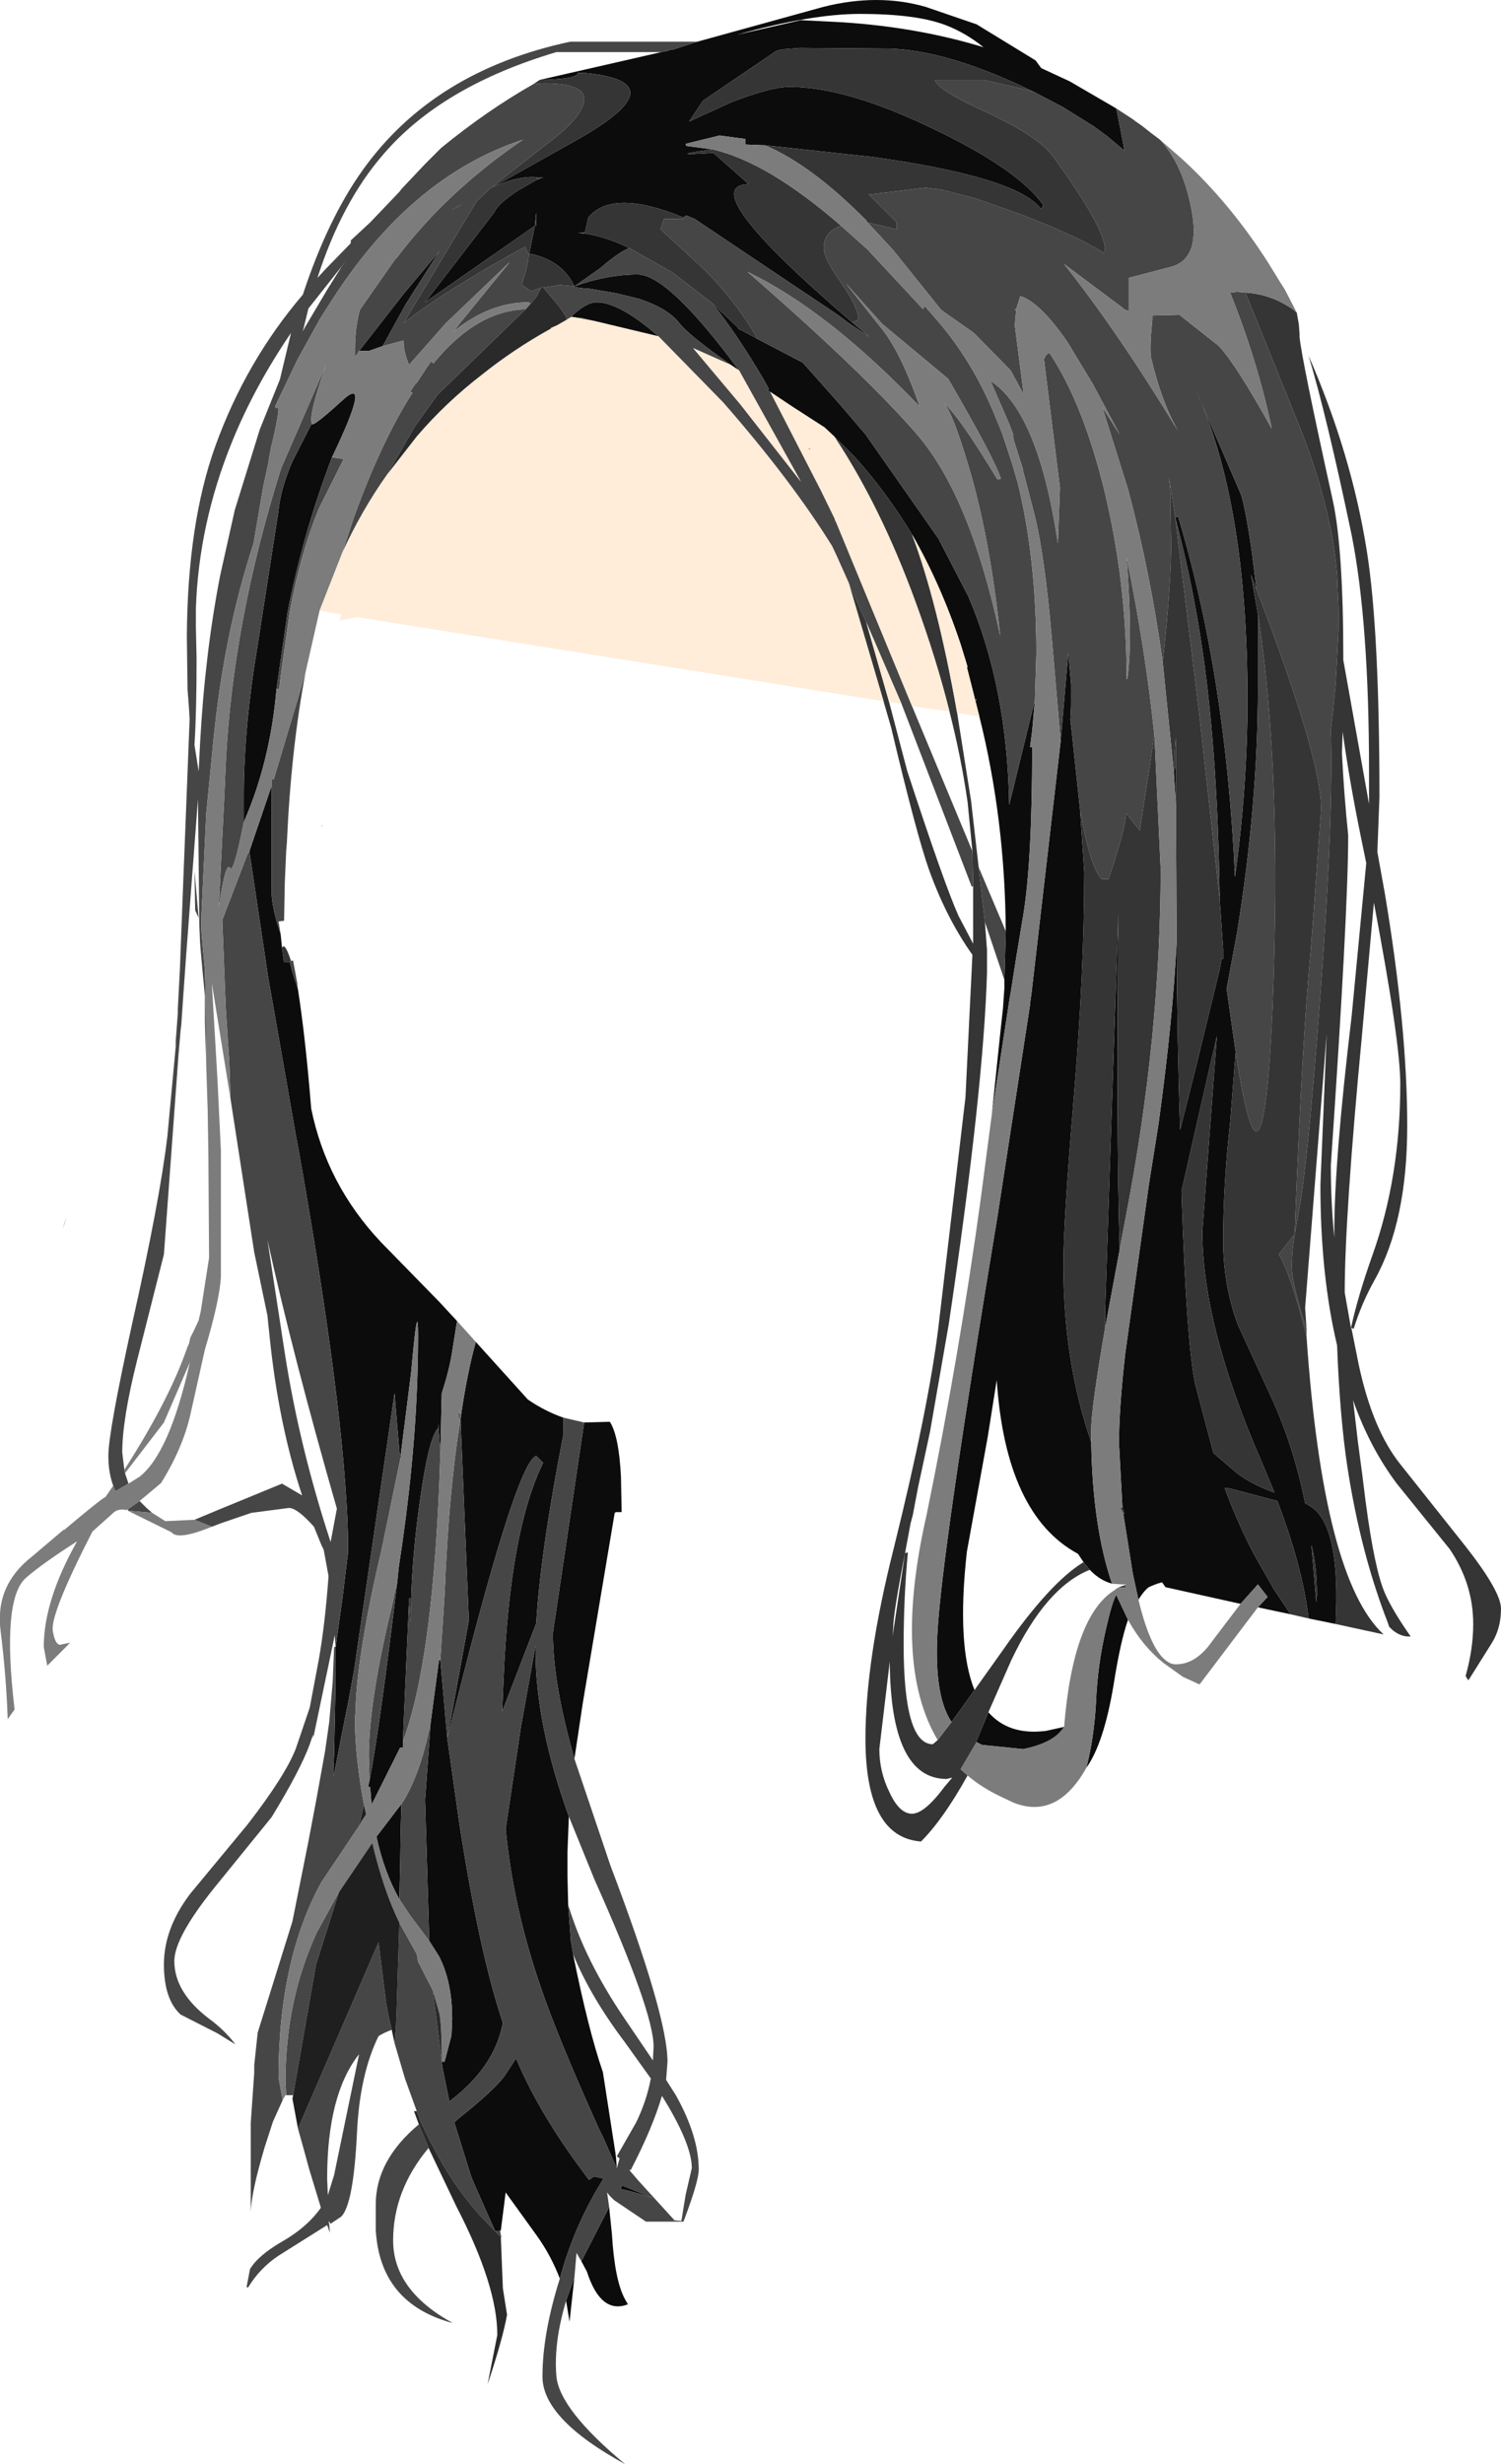
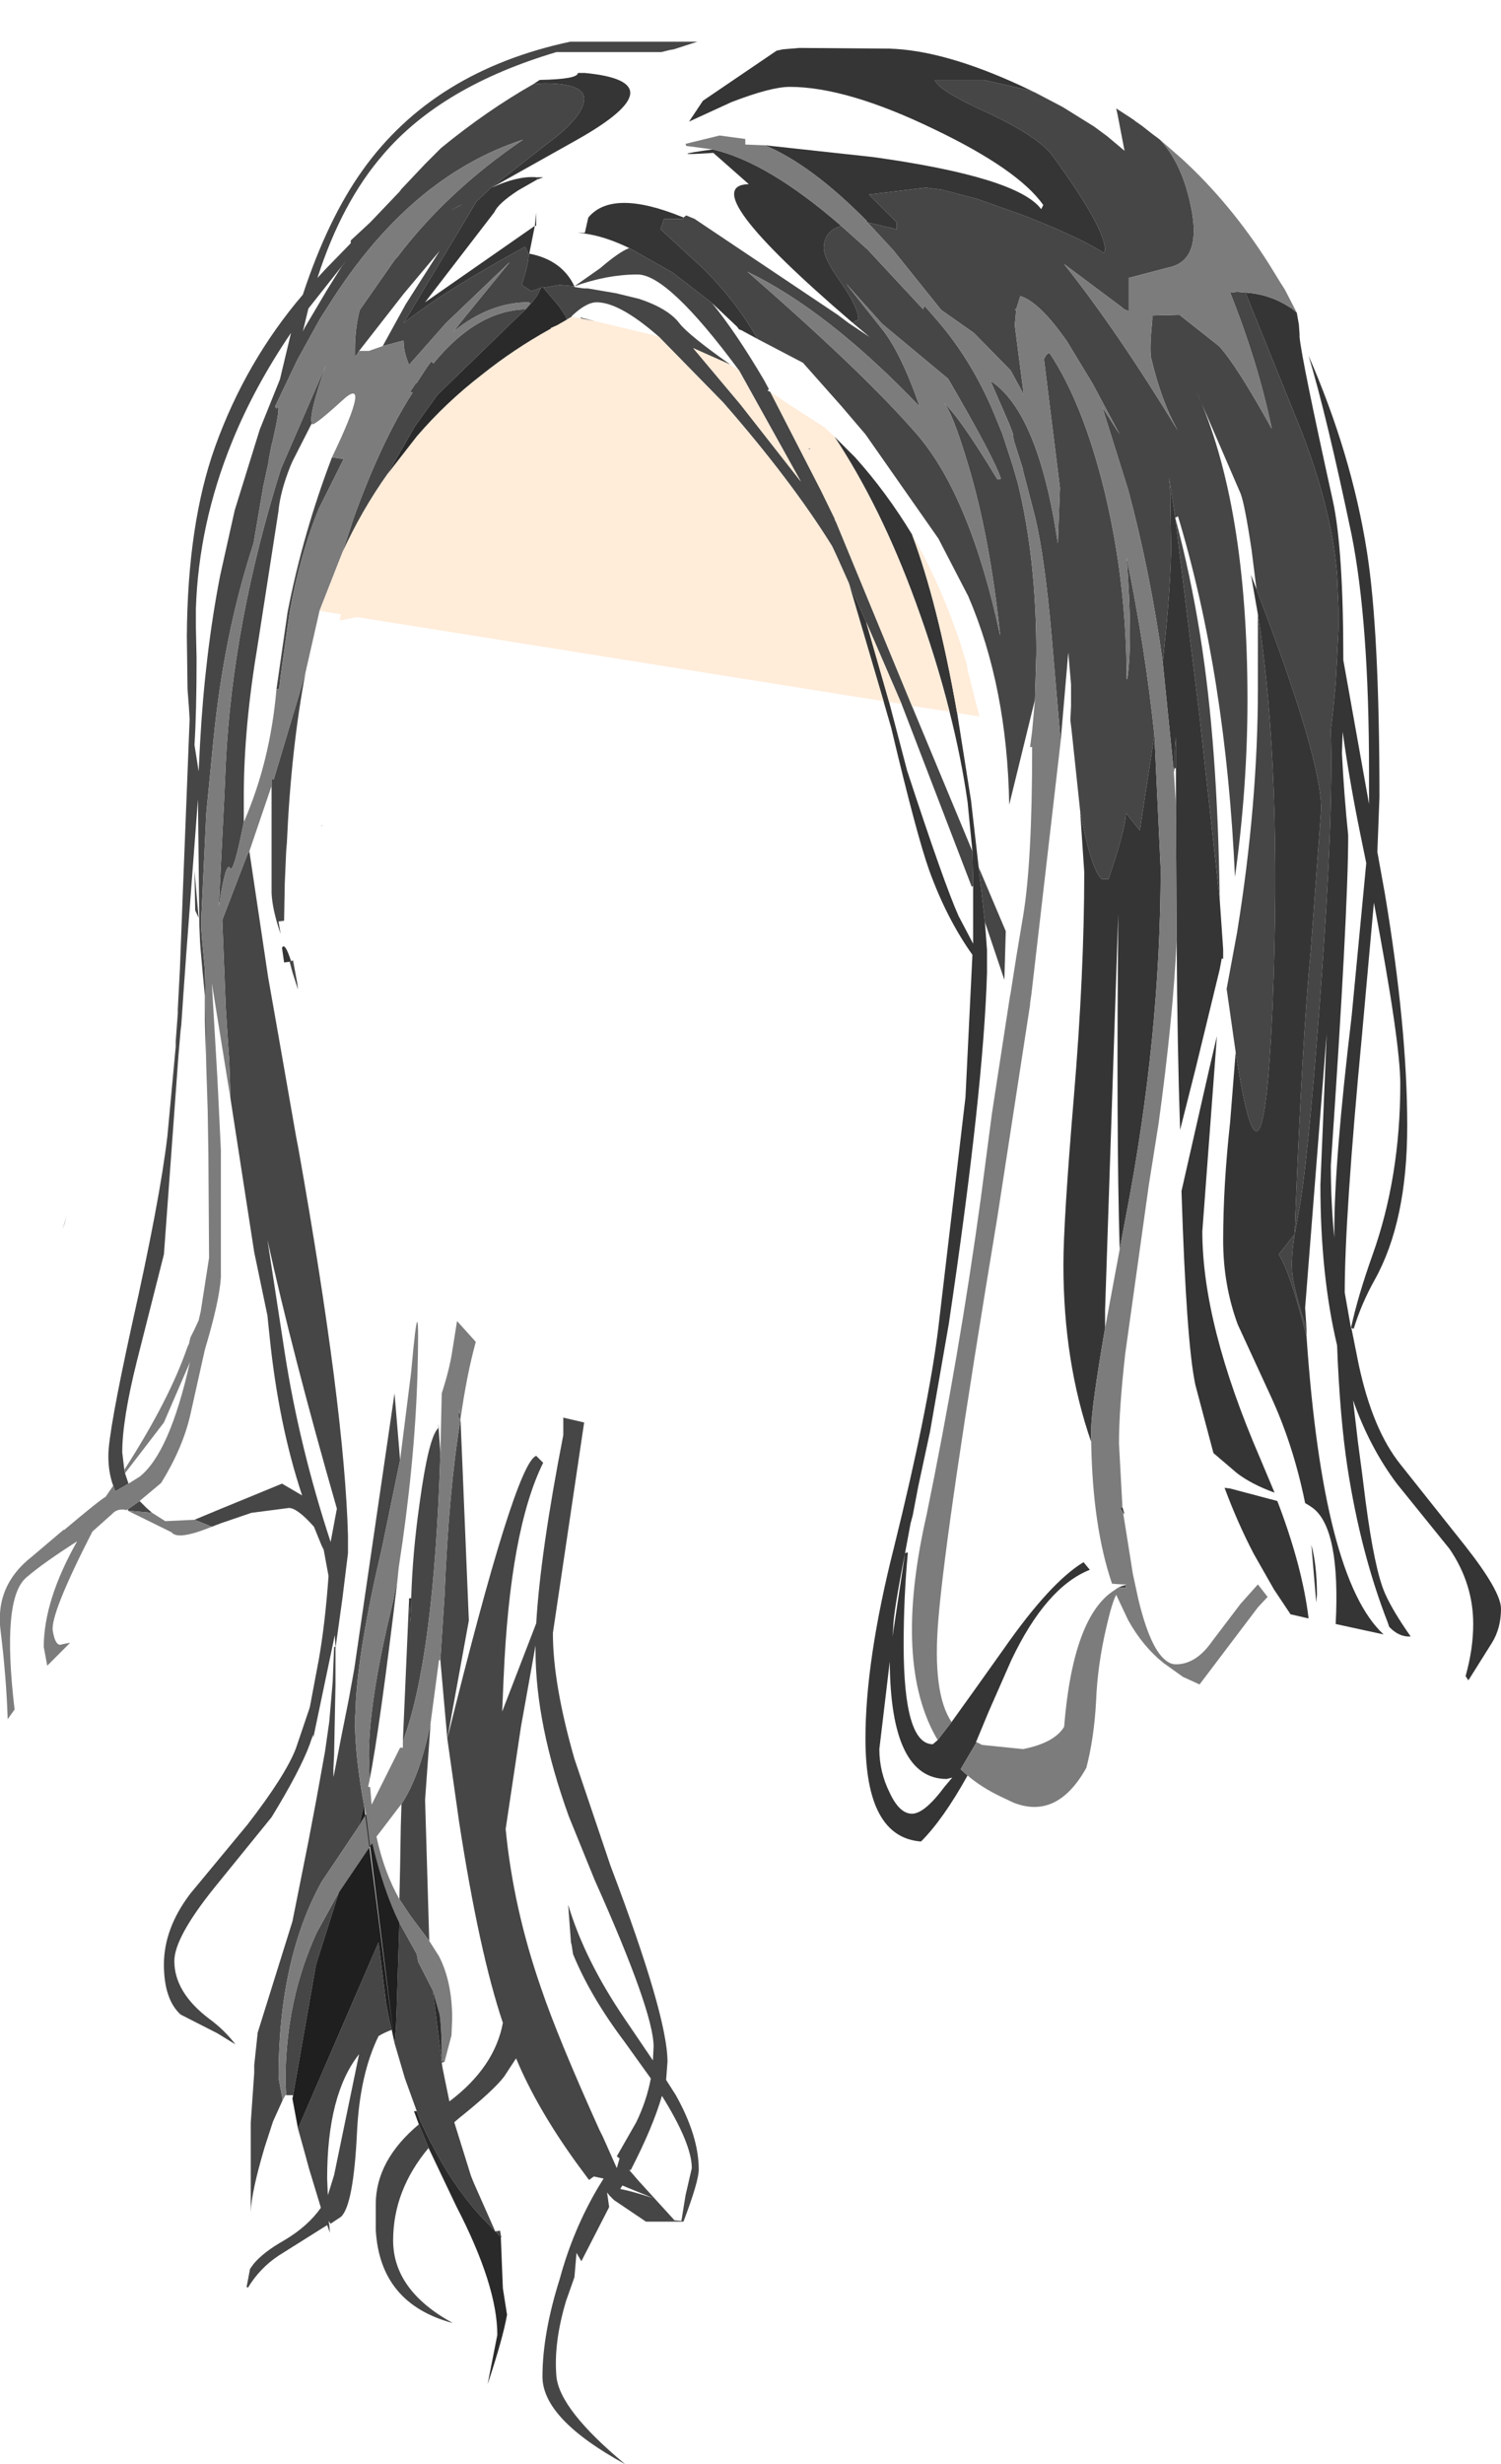
<svg xmlns="http://www.w3.org/2000/svg" height="177.3px" width="108.05px">
  <g transform="matrix(1.0, 0.0, 0.0, 1.0, 54.0, 88.65)">
-     <path d="M-3.8 -85.65 L5.25 -88.15 Q9.2 -89.15 12.65 -88.15 L16.3 -86.9 20.55 -84.3 20.95 -83.75 23.0 -82.8 26.35 -80.85 26.45 -80.4 26.95 -77.8 25.7 -78.85 24.75 -79.55 22.5 -80.95 20.5 -82.0 19.45 -82.5 Q13.9 -85.05 10.0 -85.15 L3.55 -85.2 2.35 -85.1 1.9 -85.0 -3.4 -81.4 -4.4 -79.9 -1.35 -81.3 Q1.5 -82.4 2.85 -82.4 6.95 -82.4 13.25 -79.35 19.3 -76.45 21.1 -73.9 L20.95 -73.6 Q19.25 -75.9 8.85 -77.35 L1.05 -78.2 0.9 -78.2 -0.35 -78.25 -0.35 -78.65 -2.2 -78.9 -4.65 -78.3 -4.6 -78.15 -2.7 -77.9 Q-6.35 -77.4 -2.65 -77.65 L-0.1 -75.4 Q-4.15 -75.3 7.35 -65.45 L8.6 -64.4 7.1 -65.4 6.3 -66.0 -4.0 -72.9 -4.6 -73.15 -4.8 -73.0 Q-9.9 -75.1 -11.65 -73.0 L-11.9 -71.9 -11.95 -71.9 -12.4 -71.9 -11.95 -71.85 Q-10.45 -71.65 -8.7 -70.8 -9.4 -70.55 -10.8 -69.35 L-12.65 -68.05 Q-10.3 -68.9 -8.1 -68.9 -5.9 -68.9 -0.8 -62.0 L-1.4 -62.4 Q-4.45 -64.55 -5.1 -65.4 -5.9 -66.45 -8.0 -67.15 L-9.65 -67.55 -11.7 -67.9 -11.95 -67.9 -12.35 -67.95 -12.65 -68.0 -12.65 -68.05 Q-13.55 -69.95 -15.9 -70.4 L-15.5 -72.4 -23.4 -66.9 -18.4 -73.4 Q-18.15 -74.0 -16.7 -74.95 L-15.3 -75.75 -15.25 -75.75 -14.9 -75.9 -15.4 -75.9 Q-16.75 -76.0 -18.6 -75.15 L-12.45 -78.6 Q-5.1 -82.75 -11.9 -83.4 L-12.4 -83.4 Q-12.4 -82.95 -15.15 -82.9 L-6.4 -84.9 -5.95 -85.0 -5.8 -85.05 -5.5 -85.1 -3.8 -85.65 M42.15 28.2 L40.2 27.8 Q39.75 24.05 37.95 19.35 L34.55 18.45 34.15 18.4 Q35.1 20.95 36.25 23.15 L37.7 25.7 38.9 27.5 36.55 27.0 37.25 26.25 36.55 25.35 35.3 26.75 29.9 25.55 29.65 25.2 29.3 25.3 28.8 25.5 28.7 25.55 Q28.35 25.8 27.95 26.45 L27.55 24.6 26.85 20.2 26.95 20.3 26.8 19.8 26.55 15.2 Q26.55 12.75 27.0 8.75 L28.7 -3.4 29.4 -7.8 Q30.45 -15.45 30.7 -20.95 30.75 -13.25 30.95 -7.35 L32.05 -11.7 33.8 -18.9 33.95 -19.7 34.05 -19.65 34.05 -19.9 34.05 -20.35 33.8 -23.95 Q33.65 -35.1 32.4 -42.9 31.7 -47.3 30.6 -51.4 L30.8 -51.5 Q34.25 -40.05 34.9 -25.55 35.8 -32.05 35.8 -38.3 35.8 -52.4 32.1 -60.55 L35.3 -53.15 Q35.6 -52.4 36.1 -49.05 L36.45 -46.25 36.05 -47.3 36.55 -44.45 36.55 -39.15 Q36.55 -30.8 35.05 -21.55 L34.3 -17.5 34.95 -12.95 34.55 -7.9 Q34.05 -3.35 34.05 0.6 34.05 3.8 35.1 6.65 L37.45 11.75 Q39.1 15.3 39.95 19.5 40.3 19.7 40.5 19.85 42.5 21.35 42.15 28.2 M27.2 27.9 Q26.65 29.45 26.15 32.65 25.45 36.8 24.2 38.55 24.75 36.45 24.9 33.8 25.0 31.15 25.65 28.4 26.05 26.65 26.35 26.1 L27.2 27.9 M-33.8 -21.45 L-33.7 -20.45 -33.55 -19.4 -33.15 -19.45 -32.95 -18.7 -32.55 -17.45 Q-32.0 -13.9 -31.6 -8.9 -30.5 -3.45 -26.6 0.7 L-22.35 5.05 -21.1 6.4 -21.45 8.6 Q-21.65 9.9 -22.2 11.6 L-22.3 15.9 -22.45 13.75 -22.45 14.1 Q-23.15 14.75 -23.8 19.55 -24.3 23.05 -24.4 26.35 L-24.55 26.35 -25.0 36.65 -25.0 37.1 -25.2 37.1 -27.25 41.2 -27.35 39.95 -27.5 39.9 -27.4 39.45 Q-26.65 35.6 -25.4 25.15 L-25.3 24.15 Q-24.15 16.75 -23.95 10.3 -23.75 2.75 -24.4 10.05 L-25.2 16.4 -25.6 11.6 -28.5 31.45 -28.9 33.65 -29.45 36.4 -29.95 39.0 -30.0 39.2 -30.0 38.6 -29.95 37.6 -29.85 32.6 -29.85 29.95 -29.35 26.35 -28.95 23.1 -28.95 21.85 Q-29.2 12.7 -32.5 -5.9 L-32.7 -6.95 -33.95 -14.1 -34.7 -18.35 -36.05 -27.4 -34.45 -32.1 -34.45 -24.4 Q-34.4 -23.2 -33.8 -21.45 M-19.75 7.9 L-16.0 12.05 Q-14.75 12.9 -13.45 13.35 L-13.45 14.6 Q-15.1 23.05 -15.4 28.15 L-17.85 34.5 -17.75 32.15 Q-17.3 21.45 -14.9 16.6 L-15.4 16.1 Q-16.9 16.6 -21.8 36.45 L-20.25 27.95 -20.85 13.45 Q-20.4 10.25 -19.75 7.9 M-11.95 13.7 L-10.1 13.65 Q-9.45 14.65 -9.3 17.6 L-9.25 20.15 -9.65 20.15 -9.75 20.2 -12.05 33.9 -12.65 37.9 Q-14.2 32.5 -14.2 28.85 L-11.95 13.7 M-10.15 70.15 L-9.95 72.1 Q-9.75 75.45 -9.0 76.8 L-8.8 77.15 Q-10.75 77.9 -11.75 74.8 L-12.15 74.05 -10.2 70.25 -10.15 70.15 M-12.65 75.2 L-13.0 78.4 -13.25 76.9 -12.65 75.2 M-13.7 75.3 Q-14.35 73.6 -15.4 72.15 L-17.6 69.1 -17.95 71.85 -18.0 71.85 -18.35 71.9 -19.9 68.4 -20.1 67.9 -21.3 64.05 -20.95 63.75 Q-18.45 61.75 -17.7 60.75 L-16.85 59.45 Q-15.35 63.05 -12.45 67.05 L-11.6 68.2 -11.25 67.95 -10.55 68.1 -10.95 68.75 Q-12.75 71.8 -13.7 75.3 M-15.5 -72.4 L-15.4 -72.4 -15.4 -73.35 -15.5 -72.4 M16.8 -85.25 Q15.5 -86.3 14.05 -86.85 11.95 -87.65 7.9 -87.65 4.4 -87.65 -0.95 -86.15 L3.65 -87.2 6.6 -87.05 Q12.05 -86.7 16.8 -85.25 M22.35 -35.3 L22.9 -41.7 23.1 -39.4 23.1 -37.9 23.1 -37.85 23.05 -36.85 23.15 -36.0 23.75 -30.35 24.05 -25.9 Q24.05 -18.65 23.3 -9.7 22.55 -0.75 22.55 2.35 22.55 9.35 24.55 15.1 24.65 21.2 26.05 25.3 25.15 25.05 24.45 24.3 L24.0 23.75 23.6 23.15 Q18.4 20.35 17.75 10.65 L17.1 14.75 15.6 23.0 Q14.85 29.75 16.15 32.95 L14.5 35.25 Q13.1 33.2 13.55 27.85 14.1 21.2 17.8 -1.1 L20.15 -16.35 20.15 -16.45 20.25 -17.15 22.35 -35.3 M26.6 1.25 L25.55 6.9 25.55 5.6 26.5 -22.9 Q26.35 -7.25 26.6 1.25 M22.6 35.6 Q21.9 36.75 19.65 37.2 L16.7 36.9 16.3 36.7 16.25 36.7 16.3 36.6 17.15 34.55 Q18.6 36.2 21.2 35.9 L21.25 35.9 22.6 35.6 M16.5 -37.1 L15.6 -40.65 15.65 -40.65 15.55 -41.0 15.15 -42.3 Q13.7 -46.65 11.65 -50.2 9.8 -53.25 7.55 -55.75 L6.05 -57.25 5.35 -57.9 3.1 -59.35 1.9 -60.15 1.45 -60.45 1.25 -60.55 1.35 -60.65 1.0 -61.3 Q-1.0 -64.7 -2.75 -66.85 L-0.95 -65.15 -0.8 -64.95 -0.65 -64.9 0.55 -64.25 3.8 -62.55 6.55 -59.45 8.3 -57.4 13.55 -49.9 15.7 -45.75 Q18.5 -39.25 18.65 -30.75 L20.5 -38.3 20.3 -36.05 20.15 -34.9 20.3 -34.9 Q20.3 -26.6 19.65 -22.75 L19.15 -19.75 18.75 -17.2 18.7 -16.95 17.4 -8.5 18.05 -14.75 18.2 -16.1 18.3 -17.55 18.3 -17.65 18.3 -18.15 18.4 -21.65 Q18.35 -29.7 16.5 -37.1 M16.25 -38.25 L16.3 -38.25 16.25 -38.4 16.25 -38.25 M30.65 -33.35 L30.65 -30.7 30.5 -33.1 30.55 -33.4 30.65 -33.35 M33.05 -11.75 L31.05 -2.95 Q31.4 8.0 32.05 11.0 L33.35 15.9 35.05 17.35 Q36.1 18.15 37.75 18.75 L36.7 16.25 Q32.55 6.65 32.55 -0.05 L33.6 -14.1 33.05 -11.75 M40.75 26.65 L40.8 26.1 Q40.8 24.0 40.4 22.5 L40.75 26.65 M-28.15 -63.4 L-24.95 -67.5 -22.35 -70.6 -24.8 -66.75 -26.45 -63.75 -27.45 -63.4 -28.15 -63.4 M-31.55 -58.2 Q-31.65 -57.75 -29.4 -59.8 -27.15 -61.9 -30.1 -55.75 -32.2 -50.25 -33.3 -44.6 L-34.1 -39.05 Q-34.55 -33.85 -36.45 -29.5 L-36.45 -31.4 Q-36.45 -36.3 -35.45 -42.25 L-33.95 -51.9 -33.95 -51.95 Q-33.8 -53.35 -33.1 -55.1 L-32.95 -55.45 -31.55 -58.2 M-12.85 -65.85 L-12.85 -65.9 Q-11.8 -66.9 -11.05 -66.9 -9.4 -66.9 -6.6 -64.45 L-11.2 -65.55 -12.2 -65.8 -12.2 -65.75 -12.85 -65.85 M-9.6 67.35 L-9.8 66.9 -10.6 65.1 -10.85 64.6 Q-13.85 57.95 -15.05 54.4 -17.05 48.65 -17.6 42.95 L-16.5 35.6 -15.45 29.75 -15.45 30.1 Q-15.45 35.4 -13.05 42.05 L-13.15 44.6 -13.15 46.35 -13.1 48.4 -12.9 51.1 -12.85 51.3 -12.75 51.95 Q-11.65 57.4 -10.6 60.45 L-9.7 66.25 -9.65 66.65 -9.6 67.35 M-22.4 30.8 L-22.3 30.8 -21.8 36.45 -20.95 42.45 Q-19.5 51.85 -17.8 56.9 -18.4 60.1 -21.65 62.55 L-22.0 60.85 -22.15 60.1 -22.2 59.75 -22.0 59.7 -21.5 57.8 -21.45 56.6 Q-21.45 53.95 -22.4 52.1 L-23.1 51.0 -23.4 40.85 -23.0 35.3 -22.4 30.8 M-25.1 41.15 L-25.15 42.8 -25.2 45.8 -25.25 48.0 Q-26.35 46.05 -26.9 43.5 L-26.4 42.85 -25.45 41.6 -25.1 41.15 M-9.35 68.85 L-9.2 68.6 -7.0 69.5 Q-8.55 69.0 -9.35 68.85" fill="#0c0c0c" fill-rule="evenodd" stroke="none" />
    <path d="M26.35 -80.85 L27.35 -80.2 27.65 -80.0 27.7 -79.95 28.2 -79.6 28.9 -79.05 29.5 -78.6 Q31.0 -77.0 31.65 -74.15 32.65 -69.9 30.1 -69.4 L27.25 -68.65 27.25 -66.3 Q27.0 -66.3 26.75 -66.55 L22.6 -69.65 Q26.45 -64.8 30.8 -57.65 29.6 -59.75 28.85 -62.95 28.75 -63.7 28.95 -65.65 L28.95 -65.95 30.9 -66.0 33.75 -63.75 Q35.0 -62.4 37.55 -57.8 36.55 -62.6 34.55 -67.6 L35.05 -67.65 35.65 -67.6 39.25 -58.7 Q40.8 -54.95 41.55 -51.65 42.1 -49.35 42.25 -47.2 L42.35 -44.9 42.35 -44.15 42.35 -43.3 42.3 -42.35 42.15 -39.5 41.95 -37.4 41.8 -36.15 Q42.0 -29.85 41.05 -17.1 40.1 -4.4 39.45 -1.25 L39.2 0.15 39.25 -1.25 Q39.75 -13.95 40.35 -20.2 L41.1 -30.35 Q41.2 -33.85 36.45 -46.25 L36.1 -49.05 Q35.6 -52.4 35.3 -53.15 L32.1 -60.55 Q35.8 -52.4 35.8 -38.3 35.8 -32.05 34.9 -25.55 34.25 -40.05 30.8 -51.5 L30.6 -51.4 30.4 -52.75 30.15 -54.3 30.25 -53.2 30.25 -52.55 30.3 -49.4 Q30.3 -46.55 29.7 -41.0 28.8 -47.5 27.2 -53.45 L25.35 -59.35 26.6 -57.4 24.65 -61.05 22.8 -64.1 Q20.85 -66.9 19.45 -67.35 L19.15 -66.4 19.05 -66.4 19.05 -66.35 19.15 -66.35 19.05 -65.25 19.45 -62.15 19.7 -60.25 18.75 -62.0 16.1 -64.7 13.75 -66.35 10.3 -70.65 8.45 -72.65 10.55 -72.15 10.55 -72.65 8.55 -74.65 12.65 -75.15 13.8 -75.0 16.3 -74.35 19.55 -73.2 Q23.8 -71.55 25.45 -70.45 L25.55 -70.65 Q25.55 -72.25 21.8 -77.4 20.75 -78.85 16.95 -80.6 13.45 -82.2 13.3 -82.9 L16.8 -82.9 19.65 -82.25 20.2 -82.1 20.5 -82.0 22.5 -80.95 24.75 -79.55 25.7 -78.85 26.95 -77.8 26.45 -80.4 26.35 -80.85 M40.05 6.95 L40.05 7.5 Q38.9 2.95 38.05 1.6 L39.2 0.15 Q38.85 2.3 39.1 3.5 39.4 5.0 40.05 6.95 M-32.0 -40.3 Q-33.05 -34.75 -33.35 -28.0 L-33.4 -27.4 -33.5 -25.1 -33.55 -22.4 -33.95 -22.35 -33.8 -21.45 Q-34.4 -23.2 -34.45 -24.4 L-34.45 -32.1 -34.45 -32.65 -34.3 -32.55 -32.55 -38.4 -32.0 -40.3 M-33.05 -19.5 L-32.9 -19.55 -32.9 -19.5 -32.85 -19.25 -32.6 -17.9 -32.55 -17.45 -32.95 -18.7 -33.15 -19.45 -33.05 -19.5 M-13.45 13.35 L-11.95 13.7 -14.2 28.85 Q-14.2 32.5 -12.65 37.9 L-10.05 45.6 Q-5.95 56.4 -5.95 59.7 L-6.05 61.0 -5.35 62.1 Q-3.7 65.05 -3.7 67.45 -3.7 68.3 -4.8 71.2 L-4.45 71.2 -7.5 71.2 -9.8 69.65 -10.05 69.4 -10.1 69.35 -10.3 69.1 -10.25 69.45 -10.15 70.15 -10.2 70.25 -12.15 74.05 -12.5 73.45 -12.65 75.2 -13.25 76.9 Q-14.15 79.9 -13.95 82.3 -13.75 84.7 -9.0 88.65 -14.95 85.4 -14.95 82.35 -14.95 79.25 -13.7 75.3 -12.75 71.8 -10.95 68.75 L-10.55 68.1 -11.25 67.95 -11.6 68.2 -12.45 67.05 Q-15.35 63.05 -16.85 59.45 L-17.7 60.75 Q-18.45 61.75 -20.95 63.75 L-21.3 64.05 -20.1 67.9 -19.9 68.4 -18.35 71.9 -18.0 71.85 -17.95 72.15 -17.9 72.35 -17.95 72.3 -18.35 71.9 -19.5 70.7 Q-21.5 68.45 -22.9 65.65 L-23.0 65.5 -23.7 64.05 -24.0 63.25 -24.85 60.9 -25.6 58.35 -25.5 57.3 -25.45 56.1 -25.25 49.7 -24.0 51.95 -23.9 52.5 -22.85 54.55 -22.2 59.65 -22.2 59.75 -22.15 60.1 -22.0 60.85 -21.65 62.55 Q-18.4 60.1 -17.8 56.9 -19.5 51.85 -20.95 42.45 L-21.8 36.45 -22.3 30.8 -22.0 26.15 Q-21.7 18.65 -20.85 13.45 L-21.0 13.35 -20.95 12.75 -20.85 13.45 -20.25 27.95 -21.8 36.45 Q-16.9 16.6 -15.4 16.1 L-14.9 16.6 Q-17.3 21.45 -17.75 32.15 L-17.85 34.5 -15.4 28.15 Q-15.1 23.05 -13.45 14.6 L-13.45 13.35 M-23.15 65.9 Q-25.7 68.95 -25.7 72.55 -25.7 76.15 -21.4 78.5 -26.65 77.1 -26.95 71.8 L-26.95 69.95 Q-26.95 66.8 -23.85 64.2 L-23.15 65.9 M-25.8 57.4 Q-26.35 57.6 -26.75 57.85 -28.1 60.6 -28.3 64.75 -28.55 70.0 -29.45 70.85 L-30.2 71.35 -30.35 71.15 -30.3 71.4 -30.25 72.0 -30.45 71.45 -33.95 73.65 Q-35.3 74.55 -36.15 75.95 L-36.25 75.9 -36.0 74.6 -35.75 74.25 Q-35.05 73.4 -33.55 72.55 -31.85 71.55 -30.9 70.2 L-31.75 67.4 -32.05 66.3 -32.55 64.5 -26.75 51.1 -26.2 55.5 -26.0 56.55 -25.8 57.4 M-32.9 62.1 L-33.4 62.1 -33.45 61.1 Q-33.45 55.3 -31.2 50.4 L-29.6 47.5 -31.25 52.7 -32.9 62.1 M-33.65 62.45 L-34.35 64.0 -34.95 65.85 Q-35.9 69.05 -35.95 70.5 L-35.95 64.1 -35.7 60.5 -35.7 59.95 -35.45 57.6 -32.95 49.6 -31.8 43.85 -31.25 40.95 -31.05 39.85 -30.6 37.35 -30.3 35.25 -30.05 32.35 -29.95 29.85 -29.85 29.85 -29.9 29.0 -31.45 36.4 -31.45 36.15 -31.6 36.55 -31.7 36.85 Q-32.4 38.75 -34.45 42.1 L-38.55 47.15 Q-41.45 50.75 -41.45 52.45 -41.45 54.7 -38.95 56.6 -37.85 57.4 -37.05 58.45 L-38.35 57.65 -41.0 56.3 Q-42.2 55.2 -42.2 52.7 -42.2 50.1 -40.3 47.6 L-36.2 42.65 Q-33.45 39.1 -32.7 37.15 L-31.7 34.2 -31.05 30.75 Q-30.6 28.2 -30.35 24.75 L-30.7 22.85 -30.85 22.55 -31.4 21.2 Q-32.6 19.85 -33.2 19.85 L-35.9 20.2 -38.1 20.95 -38.75 21.2 -40.0 20.7 -38.2 19.95 -36.25 19.15 -33.7 18.1 -32.25 18.95 Q-33.95 13.85 -34.6 7.45 L-34.75 6.0 -35.7 1.45 -37.4 -9.55 -37.5 -12.4 -37.55 -13.05 -37.75 -16.15 -38.0 -22.45 -36.2 -27.15 -36.05 -27.4 -34.7 -18.35 -33.95 -14.1 -32.7 -6.95 -32.5 -5.9 Q-29.2 12.7 -28.95 21.85 L-28.95 23.1 -29.35 26.35 -29.85 29.95 -29.85 32.6 -29.95 37.6 -30.0 38.6 -30.0 39.2 -29.95 39.0 -29.45 36.4 -28.9 33.65 -28.5 31.45 -25.6 11.6 -25.2 16.4 -26.5 22.7 Q-28.25 30.15 -28.4 34.15 L-28.4 34.35 -28.45 35.1 -28.45 35.35 Q-28.4 38.0 -27.8 41.2 L-28.05 42.3 -28.2 42.8 -30.85 46.75 Q-33.95 52.35 -33.95 60.85 L-33.65 62.45 M-45.85 18.25 Q-46.2 17.3 -46.2 16.1 -46.2 14.4 -44.5 6.65 -42.5 -2.25 -41.95 -6.9 L-41.35 -13.35 -41.35 -13.75 -41.2 -15.75 -41.2 -16.05 -41.05 -18.9 -40.85 -24.15 -40.35 -36.9 -40.4 -37.75 -40.5 -39.05 -40.55 -42.85 Q-40.5 -51.0 -38.5 -56.55 -36.3 -62.65 -32.2 -67.45 -30.4 -72.9 -27.9 -76.4 -22.8 -83.55 -12.95 -85.65 L-3.8 -85.65 -5.5 -85.1 -5.8 -85.05 -6.4 -84.9 -13.95 -84.9 Q-22.2 -82.45 -26.4 -77.55 -29.4 -74.1 -31.15 -68.65 L-30.6 -69.25 -28.75 -71.15 -28.75 -71.35 -27.35 -72.65 -25.25 -74.85 -25.1 -75.05 -23.4 -76.85 -22.25 -78.0 Q-18.95 -80.7 -15.6 -82.6 L-14.85 -82.65 Q-11.95 -82.65 -11.95 -81.55 -11.95 -80.25 -14.75 -78.2 L-18.65 -75.15 -19.7 -74.15 -24.95 -65.4 Q-22.05 -67.7 -16.2 -70.9 L-15.95 -70.35 -15.9 -70.4 -15.95 -70.3 Q-15.95 -69.65 -16.45 -68.15 L-15.75 -67.7 -15.05 -67.95 -15.35 -67.35 -15.7 -66.9 -15.8 -66.8 -15.95 -66.9 Q-18.75 -66.9 -21.35 -64.8 L-20.85 -65.45 -17.3 -69.8 -21.9 -65.4 -24.55 -62.4 Q-24.95 -63.3 -24.95 -64.15 L-26.45 -63.75 -24.8 -66.75 -22.35 -70.6 -24.95 -67.5 -28.15 -63.4 -28.3 -63.15 -28.45 -63.0 -28.45 -63.15 -28.45 -63.4 Q-28.45 -65.05 -28.1 -66.35 L-25.55 -70.0 -25.4 -70.15 Q-21.8 -74.9 -16.35 -78.6 -24.5 -75.95 -30.3 -66.75 L-30.75 -66.05 -31.0 -65.65 -32.6 -62.75 -34.2 -59.4 -34.1 -59.25 Q-33.7 -59.85 -34.4 -56.8 L-34.45 -56.65 -34.65 -55.6 -34.65 -55.5 -34.95 -54.1 -35.05 -53.65 -35.75 -49.55 Q-37.9 -43.0 -38.65 -35.25 L-39.15 -30.15 -39.5 -22.8 -39.5 -22.4 -39.5 -21.7 -39.45 -21.05 -39.4 -20.5 -39.25 -18.9 -39.2 -17.0 -39.15 -11.85 -39.25 -15.2 -39.25 -17.0 -39.4 -18.55 -39.55 -20.2 -39.6 -20.85 -39.65 -22.05 -39.75 -31.15 -40.6 -19.9 -40.8 -17.1 -40.95 -14.9 -41.0 -14.5 -41.15 -12.75 -42.2 1.6 -44.15 9.3 Q-45.2 13.5 -45.2 15.85 L-45.05 17.1 -45.0 17.35 -44.75 18.1 -45.7 18.65 -45.85 18.25 M-15.4 -75.9 L-14.9 -75.9 -15.25 -75.75 -15.3 -75.75 -15.4 -75.9 M-15.5 -72.4 L-15.4 -73.35 -15.4 -72.4 -15.5 -72.4 M-12.65 -68.05 L-12.65 -68.0 -12.35 -67.95 -11.95 -67.9 -11.7 -67.9 -9.65 -67.55 -8.0 -67.15 Q-5.9 -66.45 -5.1 -65.4 -4.45 -64.55 -1.4 -62.4 L-4.1 -63.6 -0.7 -59.55 3.65 -54.0 -0.8 -62.0 Q-5.9 -68.9 -8.1 -68.9 -10.3 -68.9 -12.65 -68.05 L-10.8 -69.35 Q-9.4 -70.55 -8.7 -70.8 L-5.6 -69.05 -2.75 -66.85 Q-1.0 -64.7 1.0 -61.3 L1.35 -60.65 1.25 -60.55 1.45 -60.45 5.1 -53.35 6.1 -51.3 6.1 -51.25 6.2 -51.05 11.65 -37.85 16.0 -27.4 16.05 -24.9 15.95 -24.85 10.9 -38.0 8.35 -43.9 7.1 -46.7 6.25 -48.6 5.9 -49.35 Q2.95 -54.1 -1.95 -59.7 L-6.6 -64.45 Q-9.4 -66.9 -11.05 -66.9 -11.8 -66.9 -12.85 -65.9 L-12.85 -65.85 -12.95 -65.8 -13.2 -65.65 -13.3 -65.95 -13.35 -66.0 -13.75 -66.6 -14.85 -67.9 -14.9 -67.95 -13.7 -68.15 -12.65 -68.05 M-11.95 -71.85 L-12.4 -71.9 -11.95 -71.9 -11.95 -71.85 M-4.8 -73.0 L-4.6 -73.15 -4.0 -72.9 6.3 -66.0 7.1 -65.4 8.6 -64.4 7.35 -65.45 7.8 -65.65 Q7.8 -66.5 6.55 -68.3 5.3 -70.05 5.3 -70.8 5.3 -72.0 6.55 -72.4 L8.45 -70.7 12.45 -66.4 12.55 -66.65 13.55 -65.5 Q15.9 -62.75 17.45 -59.15 L18.15 -57.45 18.9 -55.15 19.25 -53.95 Q20.6 -48.5 20.6 -41.65 L20.5 -38.3 18.65 -30.75 Q18.5 -39.25 15.7 -45.75 L13.55 -49.9 8.3 -57.4 6.55 -59.45 3.8 -62.55 0.55 -64.25 Q-1.0 -66.95 -3.35 -69.3 L-6.45 -72.15 -6.2 -72.9 -4.8 -72.9 -4.8 -73.0 M22.35 -35.3 L21.7 -42.9 Q21.2 -48.6 20.5 -51.5 L19.85 -54.0 19.65 -54.75 19.65 -54.85 19.0 -56.9 18.9 -57.35 18.95 -57.35 18.65 -58.15 17.3 -61.25 Q20.75 -59.0 22.15 -49.55 L22.3 -53.55 21.15 -62.8 Q21.3 -63.2 21.55 -63.25 23.95 -59.65 25.5 -53.35 27.1 -46.7 27.1 -39.8 L27.15 -39.8 Q27.55 -42.5 27.1 -48.55 28.45 -41.95 29.1 -35.75 L28.05 -28.9 27.05 -30.15 Q27.05 -29.1 25.8 -25.4 L25.3 -25.4 Q24.5 -26.2 23.75 -30.35 L23.15 -36.0 23.05 -36.85 23.1 -37.85 23.1 -37.9 23.1 -39.4 22.9 -41.7 22.35 -35.3 M27.05 25.35 L27.05 25.6 26.45 25.6 26.8 25.45 27.0 25.4 27.05 25.35 M18.05 -54.2 Q17.6 -55.65 14.25 -61.4 L9.5 -65.35 6.9 -68.25 9.35 -65.15 Q10.8 -63.45 12.2 -59.4 5.6 -66.3 -0.2 -69.1 8.2 -61.8 12.05 -57.35 15.85 -52.9 18.0 -42.9 17.25 -50.1 15.65 -55.35 14.55 -59.0 13.95 -59.65 15.05 -58.7 17.8 -54.15 L18.05 -54.2 M26.65 -62.9 L26.65 -62.85 26.65 -62.9 M34.95 -12.95 L34.3 -17.5 35.05 -21.55 Q36.55 -30.8 36.55 -39.15 L36.55 -44.45 Q38.3 -33.25 37.6 -16.1 36.9 -0.15 34.95 -12.95 M18.4 -21.65 L18.3 -18.15 16.9 -22.3 16.45 -26.25 18.4 -21.65 M33.8 -23.95 L32.35 -37.1 30.6 -51.4 Q31.7 -47.3 32.4 -42.9 33.65 -35.1 33.8 -23.95 M-32.05 -65.1 L-30.45 -67.8 -29.45 -69.4 -29.05 -69.95 -29.35 -69.55 -31.8 -66.45 -32.2 -64.8 -32.05 -65.1 M-30.1 -55.75 L-29.45 -55.65 -29.25 -55.65 -31.05 -52.05 Q-32.4 -48.75 -33.15 -44.6 L-33.8 -40.0 -33.9 -39.1 -34.1 -39.05 -33.3 -44.6 Q-32.2 -50.25 -30.1 -55.75 M-36.45 -29.5 Q-37.2 -25.7 -37.45 -26.2 -37.75 -26.7 -38.25 -23.4 L-37.85 -31.4 -37.8 -32.55 -37.75 -33.7 Q-37.25 -43.9 -33.75 -55.0 L-33.85 -54.75 -30.55 -62.35 Q-31.8 -58.75 -31.55 -58.2 L-32.95 -55.45 -33.1 -55.1 Q-33.8 -53.35 -33.95 -51.95 L-33.95 -51.9 -35.45 -42.25 Q-36.45 -36.3 -36.45 -31.4 L-36.45 -29.5 M-33.85 -61.35 L-33.05 -64.7 Q-35.7 -60.8 -37.3 -56.85 -39.7 -50.95 -39.9 -44.85 L-39.9 -43.55 -39.85 -41.3 -39.85 -41.15 Q-39.85 -37.45 -40.0 -35.05 L-39.7 -33.15 -39.6 -35.15 Q-39.25 -41.6 -38.15 -47.25 L-37.1 -51.95 -35.3 -57.75 -33.85 -61.35 M-16.15 -66.4 L-17.2 -65.4 -17.55 -65.05 -22.5 -60.25 -24.15 -57.95 -26.1 -54.55 Q-27.95 -51.95 -29.35 -48.9 L-28.55 -51.35 Q-26.55 -56.9 -24.3 -60.4 L-24.45 -60.45 -24.45 -60.5 -24.05 -61.1 -24.0 -61.1 -23.25 -62.25 -22.95 -62.65 -22.8 -62.5 Q-19.7 -66.3 -16.15 -66.4 M-21.45 -73.6 L-21.4 -73.55 -20.75 -73.95 -21.45 -73.6 M-25.4 25.15 Q-26.65 35.6 -27.4 39.45 L-27.45 37.7 Q-27.45 34.25 -26.15 28.45 L-25.7 26.55 -25.6 26.0 -25.4 25.15 M-25.0 36.65 L-24.55 26.35 -24.45 28.1 -24.4 26.35 Q-24.3 23.05 -23.8 19.55 -23.15 14.75 -22.45 14.1 L-22.45 13.75 -22.3 15.9 Q-22.75 30.65 -25.0 36.65 M-39.7 -22.6 L-39.95 -23.15 -40.0 -26.0 -39.7 -22.6 M-43.95 19.35 L-43.45 19.85 -43.05 20.2 -44.75 20.05 -44.8 19.95 -43.95 19.35 M-33.5 8.7 Q-32.45 15.45 -30.2 22.3 L-29.75 19.9 Q-32.95 8.75 -34.75 0.55 L-33.5 8.7 M-13.05 42.05 Q-15.45 35.4 -15.45 30.1 L-15.45 29.75 -16.5 35.6 -17.6 42.95 Q-17.05 48.65 -15.05 54.4 -13.85 57.95 -10.85 64.6 L-10.6 65.1 -9.8 66.9 -9.6 67.35 -9.4 66.65 -9.6 66.5 -8.2 64.05 Q-7.45 62.5 -7.15 60.9 L-9.05 58.25 Q-11.5 55.0 -12.75 51.95 L-12.85 51.3 -12.9 51.1 -13.1 48.4 Q-11.9 52.4 -9.0 56.65 L-7.0 59.6 -6.95 58.6 Q-6.95 56.1 -11.2 46.6 L-13.05 42.05 M-23.0 35.3 L-23.4 40.85 -23.1 51.0 -24.45 49.2 -25.25 48.0 -25.2 45.8 -25.15 42.8 -25.1 41.15 Q-23.75 39.1 -23.0 35.3 M-4.65 69.3 L-4.2 67.35 Q-4.2 65.6 -6.35 62.15 -7.0 64.4 -8.6 67.5 L-8.7 67.45 -8.65 67.55 -8.0 68.3 -5.45 71.1 -6.05 71.05 -4.95 71.15 -4.65 69.3 M-9.35 68.85 Q-8.55 69.0 -7.0 69.5 L-9.2 68.6 -9.35 68.85 M-30.4 69.3 L-29.95 67.85 -28.15 59.15 Q-30.45 62.05 -30.45 68.1 L-30.4 69.3" fill="#464646" fill-rule="evenodd" stroke="none" />
    <path d="M39.35 -66.15 L39.5 -65.3 39.55 -64.6 39.55 -64.4 Q39.7 -62.8 41.95 -52.6 42.7 -49.15 42.7 -41.15 L44.55 -30.8 44.55 -33.15 Q44.55 -43.85 43.3 -50.15 41.5 -58.75 40.2 -63.05 43.3 -55.95 44.4 -48.95 45.3 -43.25 45.3 -31.3 L45.15 -27.35 45.7 -24.3 Q47.3 -14.7 47.3 -7.65 47.3 -0.75 44.95 3.45 44.0 5.15 43.45 6.95 L43.25 6.9 43.3 7.0 43.35 7.25 43.8 9.5 Q44.8 14.2 46.8 16.7 L51.45 22.55 Q54.05 25.85 54.05 27.1 54.05 28.5 53.4 29.55 L51.8 32.1 51.7 32.25 51.5 31.95 Q52.05 30.0 52.05 28.2 52.05 25.3 50.35 22.8 L46.55 18.1 Q44.6 15.5 43.4 12.1 L43.75 15.1 44.05 17.35 44.3 19.35 Q44.95 24.3 45.7 26.0 46.25 27.25 47.55 29.1 46.7 29.15 46.0 28.4 L45.9 28.1 Q43.95 23.1 43.0 16.95 42.45 13.35 42.25 8.15 41.05 3.1 41.05 -3.4 L41.5 -14.25 39.95 5.45 40.05 6.95 Q39.4 5.0 39.1 3.5 38.85 2.3 39.2 0.15 L39.45 -1.25 Q40.1 -4.4 41.05 -17.1 42.0 -29.85 41.8 -36.15 L41.95 -37.4 42.15 -39.5 42.3 -42.35 42.35 -43.3 42.35 -44.15 42.35 -44.9 42.25 -47.2 Q42.1 -49.35 41.55 -51.65 40.8 -54.95 39.25 -58.7 L35.65 -67.6 Q37.2 -67.5 38.5 -66.75 L39.0 -66.45 39.35 -66.15 M40.05 7.5 Q41.25 24.95 45.6 28.95 L42.15 28.2 Q42.5 21.35 40.5 19.85 40.3 19.7 39.95 19.5 39.1 15.3 37.45 11.75 L35.1 6.65 Q34.05 3.8 34.05 0.6 34.05 -3.35 34.55 -7.9 L34.95 -12.95 Q36.9 -0.15 37.6 -16.1 38.3 -33.25 36.55 -44.45 L36.05 -47.3 36.45 -46.25 Q41.2 -33.85 41.1 -30.35 L40.35 -20.2 Q39.75 -13.95 39.25 -1.25 L39.2 0.15 38.05 1.6 Q38.9 2.95 40.05 7.5 M40.2 27.8 L38.9 27.5 37.7 25.7 36.25 23.15 Q35.1 20.95 34.15 18.4 L34.55 18.45 37.95 19.35 Q39.75 24.05 40.2 27.8 M15.65 39.1 Q13.9 42.25 12.3 43.85 8.3 43.55 8.3 36.45 8.3 30.8 10.35 22.7 12.85 12.6 13.55 6.85 L15.5 -9.7 16.0 -19.95 Q14.15 -22.55 12.9 -26.0 12.0 -28.5 10.15 -36.3 L9.6 -38.2 7.1 -46.7 8.35 -43.9 10.0 -38.15 11.3 -33.2 Q13.95 -25.1 15.0 -22.75 L16.05 -20.75 16.05 -24.55 16.05 -24.9 16.0 -27.4 15.65 -30.95 Q15.2 -34.1 14.35 -37.45 13.4 -41.25 11.9 -45.35 9.4 -52.2 6.05 -57.25 L7.55 -55.75 Q9.8 -53.25 11.65 -50.2 13.5 -45.3 14.9 -37.35 L15.9 -31.05 16.45 -26.25 16.9 -22.3 17.05 -20.3 17.05 -19.1 17.05 -18.65 Q16.8 -10.2 14.3 6.6 L12.95 14.35 12.1 18.3 11.7 20.4 11.55 20.95 11.15 23.1 11.35 23.05 11.35 23.1 Q11.05 26.25 11.05 29.7 11.05 36.85 13.15 36.85 L13.5 36.55 14.5 35.25 16.15 32.95 18.25 30.0 Q21.6 25.2 24.0 23.75 L24.45 24.3 Q21.3 25.55 18.8 30.8 L17.15 34.55 16.3 36.6 16.25 36.7 16.3 36.7 15.15 38.65 15.65 39.1 M-33.7 -20.45 Q-33.5 -20.9 -33.05 -19.5 L-33.15 -19.45 -33.55 -19.4 -33.7 -20.45 M-15.15 -82.9 Q-12.4 -82.95 -12.4 -83.4 L-11.9 -83.4 Q-5.1 -82.75 -12.45 -78.6 L-18.6 -75.15 Q-16.75 -76.0 -15.4 -75.9 L-15.3 -75.75 -16.7 -74.95 Q-18.15 -74.0 -18.4 -73.4 L-23.4 -66.9 -15.5 -72.4 -15.9 -70.4 Q-13.55 -69.95 -12.65 -68.05 L-13.7 -68.15 -14.9 -67.95 -15.0 -68.05 -15.05 -67.95 -15.75 -67.7 -16.45 -68.15 Q-15.95 -69.65 -15.95 -70.3 L-15.9 -70.4 -15.95 -70.35 -16.2 -70.9 Q-22.05 -67.7 -24.95 -65.4 L-19.7 -74.15 -18.65 -75.15 -14.75 -78.2 Q-11.95 -80.25 -11.95 -81.55 -11.95 -82.65 -14.85 -82.65 L-15.6 -82.6 -15.15 -82.9 M-8.7 -70.8 Q-10.45 -71.65 -11.95 -71.85 L-11.95 -71.9 -11.9 -71.9 -11.65 -73.0 Q-9.9 -75.1 -4.8 -73.0 L-4.8 -72.9 -6.2 -72.9 -6.45 -72.15 -3.35 -69.3 Q-1.0 -66.95 0.55 -64.25 L-0.65 -64.9 -0.8 -64.95 -0.95 -65.15 -2.75 -66.85 -5.6 -69.05 -8.7 -70.8 M7.35 -65.45 Q-4.15 -75.3 -0.1 -75.4 L-2.65 -77.65 Q-6.35 -77.4 -2.7 -77.9 1.25 -77.0 6.55 -72.4 5.3 -72.0 5.3 -70.8 5.3 -70.05 6.55 -68.3 7.8 -66.5 7.8 -65.65 L7.35 -65.45 M1.05 -78.2 L8.85 -77.35 Q19.25 -75.9 20.95 -73.6 L21.1 -73.9 Q19.3 -76.45 13.25 -79.35 6.95 -82.4 2.85 -82.4 1.5 -82.4 -1.35 -81.3 L-4.4 -79.9 -3.4 -81.4 1.9 -85.0 2.35 -85.1 3.55 -85.2 10.0 -85.15 Q13.9 -85.05 19.45 -82.5 L20.5 -82.0 20.2 -82.1 19.65 -82.25 16.8 -82.9 13.3 -82.9 Q13.45 -82.2 16.95 -80.6 20.75 -78.85 21.8 -77.4 25.55 -72.25 25.55 -70.65 L25.45 -70.45 Q23.8 -71.55 19.55 -73.2 L16.3 -74.35 13.8 -75.0 12.65 -75.15 8.55 -74.65 10.55 -72.65 10.55 -72.15 8.45 -72.65 8.3 -72.65 8.4 -72.7 8.4 -72.75 Q4.4 -76.8 1.05 -78.2 M29.7 -41.0 Q30.3 -46.55 30.3 -49.4 L30.25 -52.55 30.25 -53.2 30.15 -54.3 30.4 -52.75 30.6 -51.4 32.35 -37.1 33.8 -23.95 34.05 -20.35 34.05 -19.9 34.05 -19.65 33.95 -19.7 33.8 -18.9 32.05 -11.7 30.95 -7.35 Q30.75 -13.25 30.7 -20.95 L30.65 -30.45 30.65 -30.7 30.65 -33.35 30.65 -34.25 30.65 -34.4 30.65 -35.15 30.65 -35.6 30.65 -35.9 30.65 -35.6 30.6 -35.15 30.55 -34.25 30.55 -34.0 30.55 -33.75 30.55 -33.4 30.5 -33.1 29.7 -41.0 M23.75 -30.35 Q24.5 -26.2 25.3 -25.4 L25.8 -25.4 Q27.05 -29.1 27.05 -30.15 L28.05 -28.9 29.1 -35.75 29.55 -26.15 Q29.55 -14.1 27.05 -1.15 L26.6 1.25 Q26.35 -7.25 26.5 -22.9 L25.55 5.6 25.55 6.9 Q24.55 12.7 24.55 14.2 L24.55 15.1 Q22.55 9.35 22.55 2.35 22.55 -0.75 23.3 -9.7 24.05 -18.65 24.05 -25.9 L23.75 -30.35 M42.65 -36.0 L42.6 -34.45 Q42.75 -31.45 43.05 -28.55 43.05 -23.05 41.8 -4.8 41.8 -2.15 42.05 0.4 L42.05 -0.05 Q42.05 -5.1 43.3 -15.55 L44.35 -26.55 43.95 -28.5 Q43.15 -32.4 42.65 -36.0 M26.8 19.8 L26.95 20.3 26.85 20.2 26.65 19.85 26.8 19.8 M33.05 -11.75 L33.6 -14.1 32.55 -0.05 Q32.55 6.65 36.7 16.25 L37.75 18.75 Q36.1 18.15 35.05 17.35 L33.35 15.9 32.05 11.0 Q31.4 8.0 31.05 -2.95 L33.05 -11.75 M44.05 -14.25 Q42.8 -1.1 42.8 4.35 L43.25 6.9 Q43.75 4.6 44.8 1.65 46.8 -3.95 46.8 -10.65 46.8 -13.7 44.9 -23.7 L44.05 -14.25 M14.55 39.25 L14.15 39.35 Q10.1 39.35 10.05 30.9 L9.3 37.2 Q9.3 38.85 10.05 40.35 10.75 41.85 11.65 41.85 12.55 41.85 14.0 39.9 L14.55 39.25 M40.75 26.65 L40.4 22.5 Q40.8 24.0 40.8 26.1 L40.75 26.65 M4.35 -56.35 L4.15 -56.3 4.3 -56.4 4.35 -56.35 M-30.85 -29.25 L-30.8 -29.25 -30.85 -29.25 -30.8 -29.25 -30.85 -29.2 -30.85 -29.25 M10.3 28.45 L10.25 29.1 11.15 23.1 Q10.3 27.45 10.3 28.45" fill="#353535" fill-rule="evenodd" stroke="none" />
    <path d="M29.5 -78.6 L31.05 -77.25 Q34.6 -74.0 37.35 -69.65 L38.15 -68.35 38.5 -67.8 39.35 -66.15 39.0 -66.45 38.5 -66.75 Q37.2 -67.5 35.65 -67.6 L35.05 -67.65 34.55 -67.6 Q36.55 -62.6 37.55 -57.8 35.0 -62.4 33.75 -63.75 L30.9 -66.0 28.95 -65.95 28.95 -65.65 Q28.75 -63.7 28.85 -62.95 29.6 -59.75 30.8 -57.65 26.45 -64.8 22.6 -69.65 L26.75 -66.55 Q27.0 -66.3 27.25 -66.3 L27.25 -68.65 30.1 -69.4 Q32.65 -69.9 31.65 -74.15 31.0 -77.0 29.5 -78.6 M36.55 27.0 L32.35 32.55 31.15 32.0 29.75 31.0 Q28.25 29.8 27.2 27.9 L26.35 26.1 Q26.05 26.65 25.65 28.4 25.0 31.15 24.9 33.8 24.75 36.45 24.2 38.55 22.1 42.3 18.95 41.05 L18.0 40.6 Q16.65 39.95 15.65 39.1 L15.15 38.65 16.3 36.7 16.7 36.9 19.65 37.2 Q21.9 36.75 22.6 35.6 23.25 27.6 26.25 25.75 L26.45 25.6 27.05 25.6 27.05 25.35 26.75 25.35 26.05 25.3 Q24.65 21.2 24.55 15.1 L24.55 14.2 Q24.55 12.7 25.55 6.9 L26.6 1.25 27.05 -1.15 Q29.55 -14.1 29.55 -26.15 L29.1 -35.75 Q28.45 -41.95 27.1 -48.55 27.55 -42.5 27.15 -39.8 L27.1 -39.8 Q27.1 -46.7 25.5 -53.35 23.95 -59.65 21.55 -63.25 21.3 -63.2 21.15 -62.8 L22.3 -53.55 22.15 -49.55 Q20.75 -59.0 17.3 -61.25 L18.65 -58.15 18.95 -57.35 18.9 -57.35 19.0 -56.9 19.65 -54.85 19.65 -54.75 19.85 -54.0 20.5 -51.5 Q21.2 -48.6 21.7 -42.9 L22.35 -35.3 20.25 -17.15 20.15 -16.45 20.15 -16.35 17.8 -1.1 Q14.1 21.2 13.55 27.85 13.1 33.2 14.5 35.25 L13.5 36.55 Q10.25 31.1 12.7 20.35 15.05 8.9 16.6 -2.4 L17.4 -8.5 18.7 -16.95 18.75 -17.2 19.15 -19.75 19.65 -22.75 Q20.3 -26.6 20.3 -34.9 L20.15 -34.9 20.3 -36.05 20.5 -38.3 20.6 -41.65 Q20.6 -48.5 19.25 -53.95 L18.9 -55.15 18.15 -57.45 17.45 -59.15 Q15.9 -62.75 13.55 -65.5 L12.55 -66.65 12.45 -66.4 8.45 -70.7 6.55 -72.4 Q1.25 -77.0 -2.7 -77.9 L-4.6 -78.15 -4.65 -78.3 -2.2 -78.9 -0.35 -78.65 -0.35 -78.25 0.9 -78.2 1.05 -78.2 Q4.4 -76.8 8.4 -72.75 L8.4 -72.7 8.3 -72.65 8.45 -72.65 10.3 -70.65 13.75 -66.35 16.1 -64.7 18.75 -62.0 19.7 -60.25 19.45 -62.15 19.05 -65.25 19.15 -66.35 19.05 -66.35 19.05 -66.4 19.15 -66.4 19.45 -67.35 Q20.85 -66.9 22.8 -64.1 L24.65 -61.05 26.6 -57.4 25.35 -59.35 27.2 -53.45 Q28.8 -47.5 29.7 -41.0 L30.5 -33.1 30.65 -30.7 30.65 -30.45 30.7 -20.95 Q30.45 -15.45 29.4 -7.8 L28.7 -3.4 27.0 8.75 Q26.55 12.75 26.55 15.2 L26.8 19.8 26.65 19.85 26.85 20.2 27.55 24.6 27.95 26.45 Q28.8 29.95 29.9 30.8 30.25 31.1 30.65 31.1 32.1 31.1 33.25 29.45 L35.3 26.75 36.55 25.35 37.25 26.25 36.55 27.0 M-31.0 -44.7 L-32.0 -40.3 -32.55 -38.4 -34.3 -32.55 -34.45 -32.65 -34.45 -32.1 -36.05 -27.4 -36.2 -27.15 -38.0 -22.45 -37.75 -16.15 -37.55 -13.05 -37.5 -12.4 -37.4 -9.55 -38.75 -17.9 -38.35 -11.05 -38.1 -5.9 -38.1 -2.45 -38.1 3.25 Q-38.2 4.95 -39.25 8.45 L-40.3 13.15 Q-40.85 15.55 -42.4 18.05 L-43.95 19.35 -44.8 19.95 -44.9 20.0 -44.75 20.05 -43.05 20.2 -42.1 20.8 -40.0 20.7 -38.75 21.2 Q-41.2 22.2 -41.65 21.6 L-44.9 20.0 Q-45.55 19.85 -45.95 20.3 L-47.35 21.55 Q-50.4 27.5 -50.2 28.7 -50.0 29.9 -49.5 29.65 L-48.95 29.55 -50.6 31.2 -50.85 29.85 Q-50.85 26.5 -48.45 22.25 -50.95 23.85 -52.1 24.85 -53.9 26.35 -52.95 34.35 L-53.45 35.05 -53.45 34.95 Q-53.55 32.0 -53.95 28.75 -54.4 25.45 -51.7 23.35 L-49.4 21.4 -49.4 21.45 Q-46.85 19.3 -46.4 19.05 L-45.85 18.25 -45.7 18.65 -44.75 18.1 -43.95 17.6 Q-41.8 15.9 -40.35 9.45 L-40.3 9.3 -42.2 13.7 -45.0 17.35 -45.05 17.1 Q-41.8 12.05 -40.5 8.25 L-40.4 8.05 -40.3 7.6 -40.0 7.0 -39.7 6.35 -39.55 5.7 -38.95 1.85 -39.0 -5.6 -39.05 -8.75 -39.15 -11.85 -39.2 -17.0 -39.25 -18.9 -39.4 -20.5 -39.45 -21.05 -39.5 -21.7 -39.5 -22.4 -39.5 -22.8 -39.15 -30.15 -38.65 -35.25 Q-37.9 -43.0 -35.75 -49.55 L-35.05 -53.65 -34.95 -54.1 -34.65 -55.5 -34.65 -55.6 -34.45 -56.65 -34.4 -56.8 Q-33.7 -59.85 -34.1 -59.25 L-34.2 -59.4 -32.6 -62.75 -31.0 -65.65 -30.75 -66.05 -30.3 -66.75 Q-24.5 -75.95 -16.35 -78.6 -21.8 -74.9 -25.4 -70.15 L-25.55 -70.0 -28.1 -66.35 Q-28.45 -65.05 -28.45 -63.4 L-28.45 -63.15 -28.45 -63.0 -28.3 -63.15 -28.15 -63.4 -27.45 -63.4 -26.45 -63.75 -24.95 -64.15 Q-24.95 -63.3 -24.55 -62.4 L-21.9 -65.4 -17.3 -69.8 -20.85 -65.45 -21.35 -64.8 Q-18.75 -66.9 -15.95 -66.9 L-15.8 -66.8 -16.15 -66.4 Q-19.7 -66.3 -22.8 -62.5 L-22.95 -62.65 -23.25 -62.25 -24.0 -61.1 -24.05 -61.1 -24.45 -60.5 -24.45 -60.45 -24.3 -60.4 Q-26.55 -56.9 -28.55 -51.35 L-29.35 -48.9 -31.0 -44.7 M-21.1 6.4 L-19.75 7.9 Q-20.4 10.25 -20.85 13.45 L-20.95 12.75 -21.0 13.35 -20.85 13.45 Q-21.7 18.65 -22.0 26.15 L-22.3 30.8 -22.4 30.8 -23.0 35.3 Q-23.75 39.1 -25.1 41.15 L-25.45 41.6 -26.4 42.85 -26.9 43.5 Q-26.35 46.05 -25.25 48.0 L-24.45 49.2 -23.1 51.0 -22.4 52.1 Q-21.45 53.95 -21.45 56.6 L-21.5 57.8 -22.0 59.7 -22.2 59.65 Q-22.2 57.4 -22.35 56.3 L-22.85 54.55 -23.9 52.5 -24.0 51.95 -25.25 49.7 Q-26.4 47.35 -27.2 43.95 L-29.6 47.5 -31.2 50.4 Q-33.45 55.3 -33.45 61.1 L-33.4 62.1 -33.45 62.1 -33.65 62.45 -33.95 60.85 Q-33.95 52.35 -30.85 46.75 L-28.2 42.8 -27.95 42.35 -27.65 41.9 -27.8 41.2 Q-28.4 38.0 -28.45 35.35 L-28.45 35.1 -28.4 34.35 -28.4 34.15 Q-28.25 30.15 -26.5 22.7 L-25.2 16.4 -24.4 10.05 Q-23.75 2.75 -23.95 10.3 -24.15 16.75 -25.3 24.15 L-25.4 25.15 -25.6 26.0 -25.7 26.55 -26.15 28.45 Q-27.45 34.25 -27.45 37.7 L-27.4 39.45 -27.5 39.9 -27.35 39.95 -27.25 41.2 -25.2 37.1 -25.0 37.1 -25.0 36.65 Q-22.75 30.65 -22.3 15.9 L-22.2 11.6 Q-21.65 9.9 -21.45 8.6 L-21.1 6.4 M18.05 -54.2 L17.8 -54.15 Q15.05 -58.7 13.95 -59.65 14.55 -59.0 15.65 -55.35 17.25 -50.1 18.0 -42.9 15.85 -52.9 12.05 -57.35 8.2 -61.8 -0.2 -69.1 5.6 -66.3 12.2 -59.4 10.8 -63.45 9.35 -65.15 L6.9 -68.25 9.5 -65.35 14.25 -61.4 Q17.6 -55.65 18.05 -54.2 M26.65 -62.9 L26.65 -62.85 26.65 -62.9 M-30.1 -55.75 Q-27.15 -61.9 -29.4 -59.8 -31.65 -57.75 -31.55 -58.2 -31.8 -58.75 -30.55 -62.35 L-33.85 -54.75 -33.75 -55.0 Q-37.25 -43.9 -37.75 -33.7 L-37.8 -32.55 -37.85 -31.4 -38.25 -23.4 Q-37.75 -26.7 -37.45 -26.2 -37.2 -25.7 -36.45 -29.5 -34.55 -33.85 -34.1 -39.05 L-33.9 -39.1 -33.8 -40.0 -33.15 -44.6 Q-32.4 -48.75 -31.05 -52.05 L-29.25 -55.65 -29.45 -55.65 -30.1 -55.75 M-49.35 -0.6 L-49.5 -0.2 -49.2 -1.15 -49.35 -0.6" fill="#7c7c7c" fill-rule="evenodd" stroke="none" />
    <path d="M9.6 -38.2 L-28.3 -44.25 -29.55 -44.0 -29.45 -44.45 -31.0 -44.7 -29.35 -48.9 Q-27.95 -51.95 -26.1 -54.55 L-24.0 -57.25 Q-21.9 -59.7 -19.3 -61.7 -17.05 -63.5 -14.45 -64.95 L-14.35 -65.0 -14.35 -65.05 -13.9 -65.25 -13.2 -65.65 -12.95 -65.8 -12.85 -65.85 -12.2 -65.75 -11.2 -65.55 -6.6 -64.45 -1.95 -59.7 Q2.95 -54.1 5.9 -49.35 L6.25 -48.6 7.1 -46.7 9.6 -38.2 M-1.4 -62.4 L-0.8 -62.0 3.65 -54.0 -0.7 -59.55 -4.1 -63.6 -1.4 -62.4 M11.65 -50.2 Q13.7 -46.65 15.15 -42.3 L15.55 -41.0 15.65 -40.65 15.6 -40.65 16.5 -37.1 14.9 -37.35 Q13.5 -45.3 11.65 -50.2 M1.45 -60.45 L1.9 -60.15 3.1 -59.35 5.35 -57.9 6.05 -57.25 Q9.4 -52.2 11.9 -45.35 13.4 -41.25 14.35 -37.45 L11.65 -37.85 6.2 -51.05 6.1 -51.25 6.1 -51.3 5.1 -53.35 1.45 -60.45 M10.0 -38.15 L8.35 -43.9 10.9 -38.0 10.0 -38.15 M4.35 -56.35 L4.3 -56.4 4.15 -56.3 4.35 -56.35 M-30.8 -29.25 L-30.85 -29.25 -30.8 -29.45 -30.8 -29.25" fill="#ffecd9" fill-rule="evenodd" stroke="none" />
    <path d="M-17.95 72.3 L-17.8 76.0 -17.5 77.9 Q-17.8 79.6 -18.9 82.9 L-18.2 79.35 Q-18.2 75.8 -21.15 70.1 L-23.15 65.9 -23.85 64.2 -24.2 63.25 -24.0 63.25 -23.7 64.05 -23.0 65.5 -22.9 65.65 Q-21.5 68.45 -19.5 70.7 L-18.35 71.9 -17.95 72.3 M30.55 -33.4 L30.55 -33.75 30.55 -34.0 30.55 -34.25 30.6 -35.15 30.65 -35.6 30.65 -35.9 30.65 -35.6 30.65 -35.15 30.65 -34.4 30.65 -34.25 30.65 -33.35 30.55 -33.4 M-15.8 -66.8 L-15.7 -66.9 -15.35 -67.35 -15.05 -67.95 -15.0 -68.05 -14.9 -67.95 -14.85 -67.9 -13.75 -66.6 -13.35 -66.0 -13.3 -65.95 -13.2 -65.65 -13.9 -65.25 -14.35 -65.05 -14.35 -65.0 -14.45 -64.95 Q-17.05 -63.5 -19.3 -61.7 -21.9 -59.7 -24.0 -57.25 L-26.1 -54.55 -24.15 -57.95 -22.5 -60.25 -17.55 -65.05 -17.2 -65.4 -16.15 -66.4 -15.8 -66.8 M-12.2 -65.75 L-12.2 -65.8 -11.2 -65.55 -12.2 -65.75 M-21.45 -73.6 L-20.75 -73.95 -21.4 -73.55 -21.45 -73.6 M-24.55 26.35 L-24.4 26.35 -24.45 28.1 -24.55 26.35 M-22.3 30.8 L-22.4 30.8 -22.3 30.8 M-22.0 59.7 L-22.2 59.75 -22.2 59.65 -22.0 59.7 M-22.85 54.55 L-22.35 56.3 Q-22.2 57.4 -22.2 59.65 L-22.85 54.55" fill="#2a2a2a" fill-rule="evenodd" stroke="none" />
-     <path d="M-25.6 58.35 L-25.8 57.4 -26.0 56.55 -26.2 55.5 -26.75 51.1 -32.55 64.5 -32.95 62.35 -32.9 62.1 -31.25 52.7 -29.6 47.5 -27.2 43.95 Q-26.4 47.35 -25.25 49.7 L-25.45 56.1 -25.5 57.3 -25.6 58.35 M-27.8 41.2 L-27.65 41.9 -27.95 42.35 -28.2 42.8 -28.05 42.3 -27.8 41.2" fill="#1f1f1f" fill-rule="evenodd" stroke="none" />
+     <path d="M-25.6 58.35 L-25.8 57.4 -26.0 56.55 -26.2 55.5 -26.75 51.1 -32.55 64.5 -32.95 62.35 -32.9 62.1 -31.25 52.7 -29.6 47.5 -27.2 43.95 Q-26.4 47.35 -25.25 49.7 L-25.45 56.1 -25.5 57.3 -25.6 58.35 L-27.65 41.9 -27.95 42.35 -28.2 42.8 -28.05 42.3 -27.8 41.2" fill="#1f1f1f" fill-rule="evenodd" stroke="none" />
  </g>
</svg>